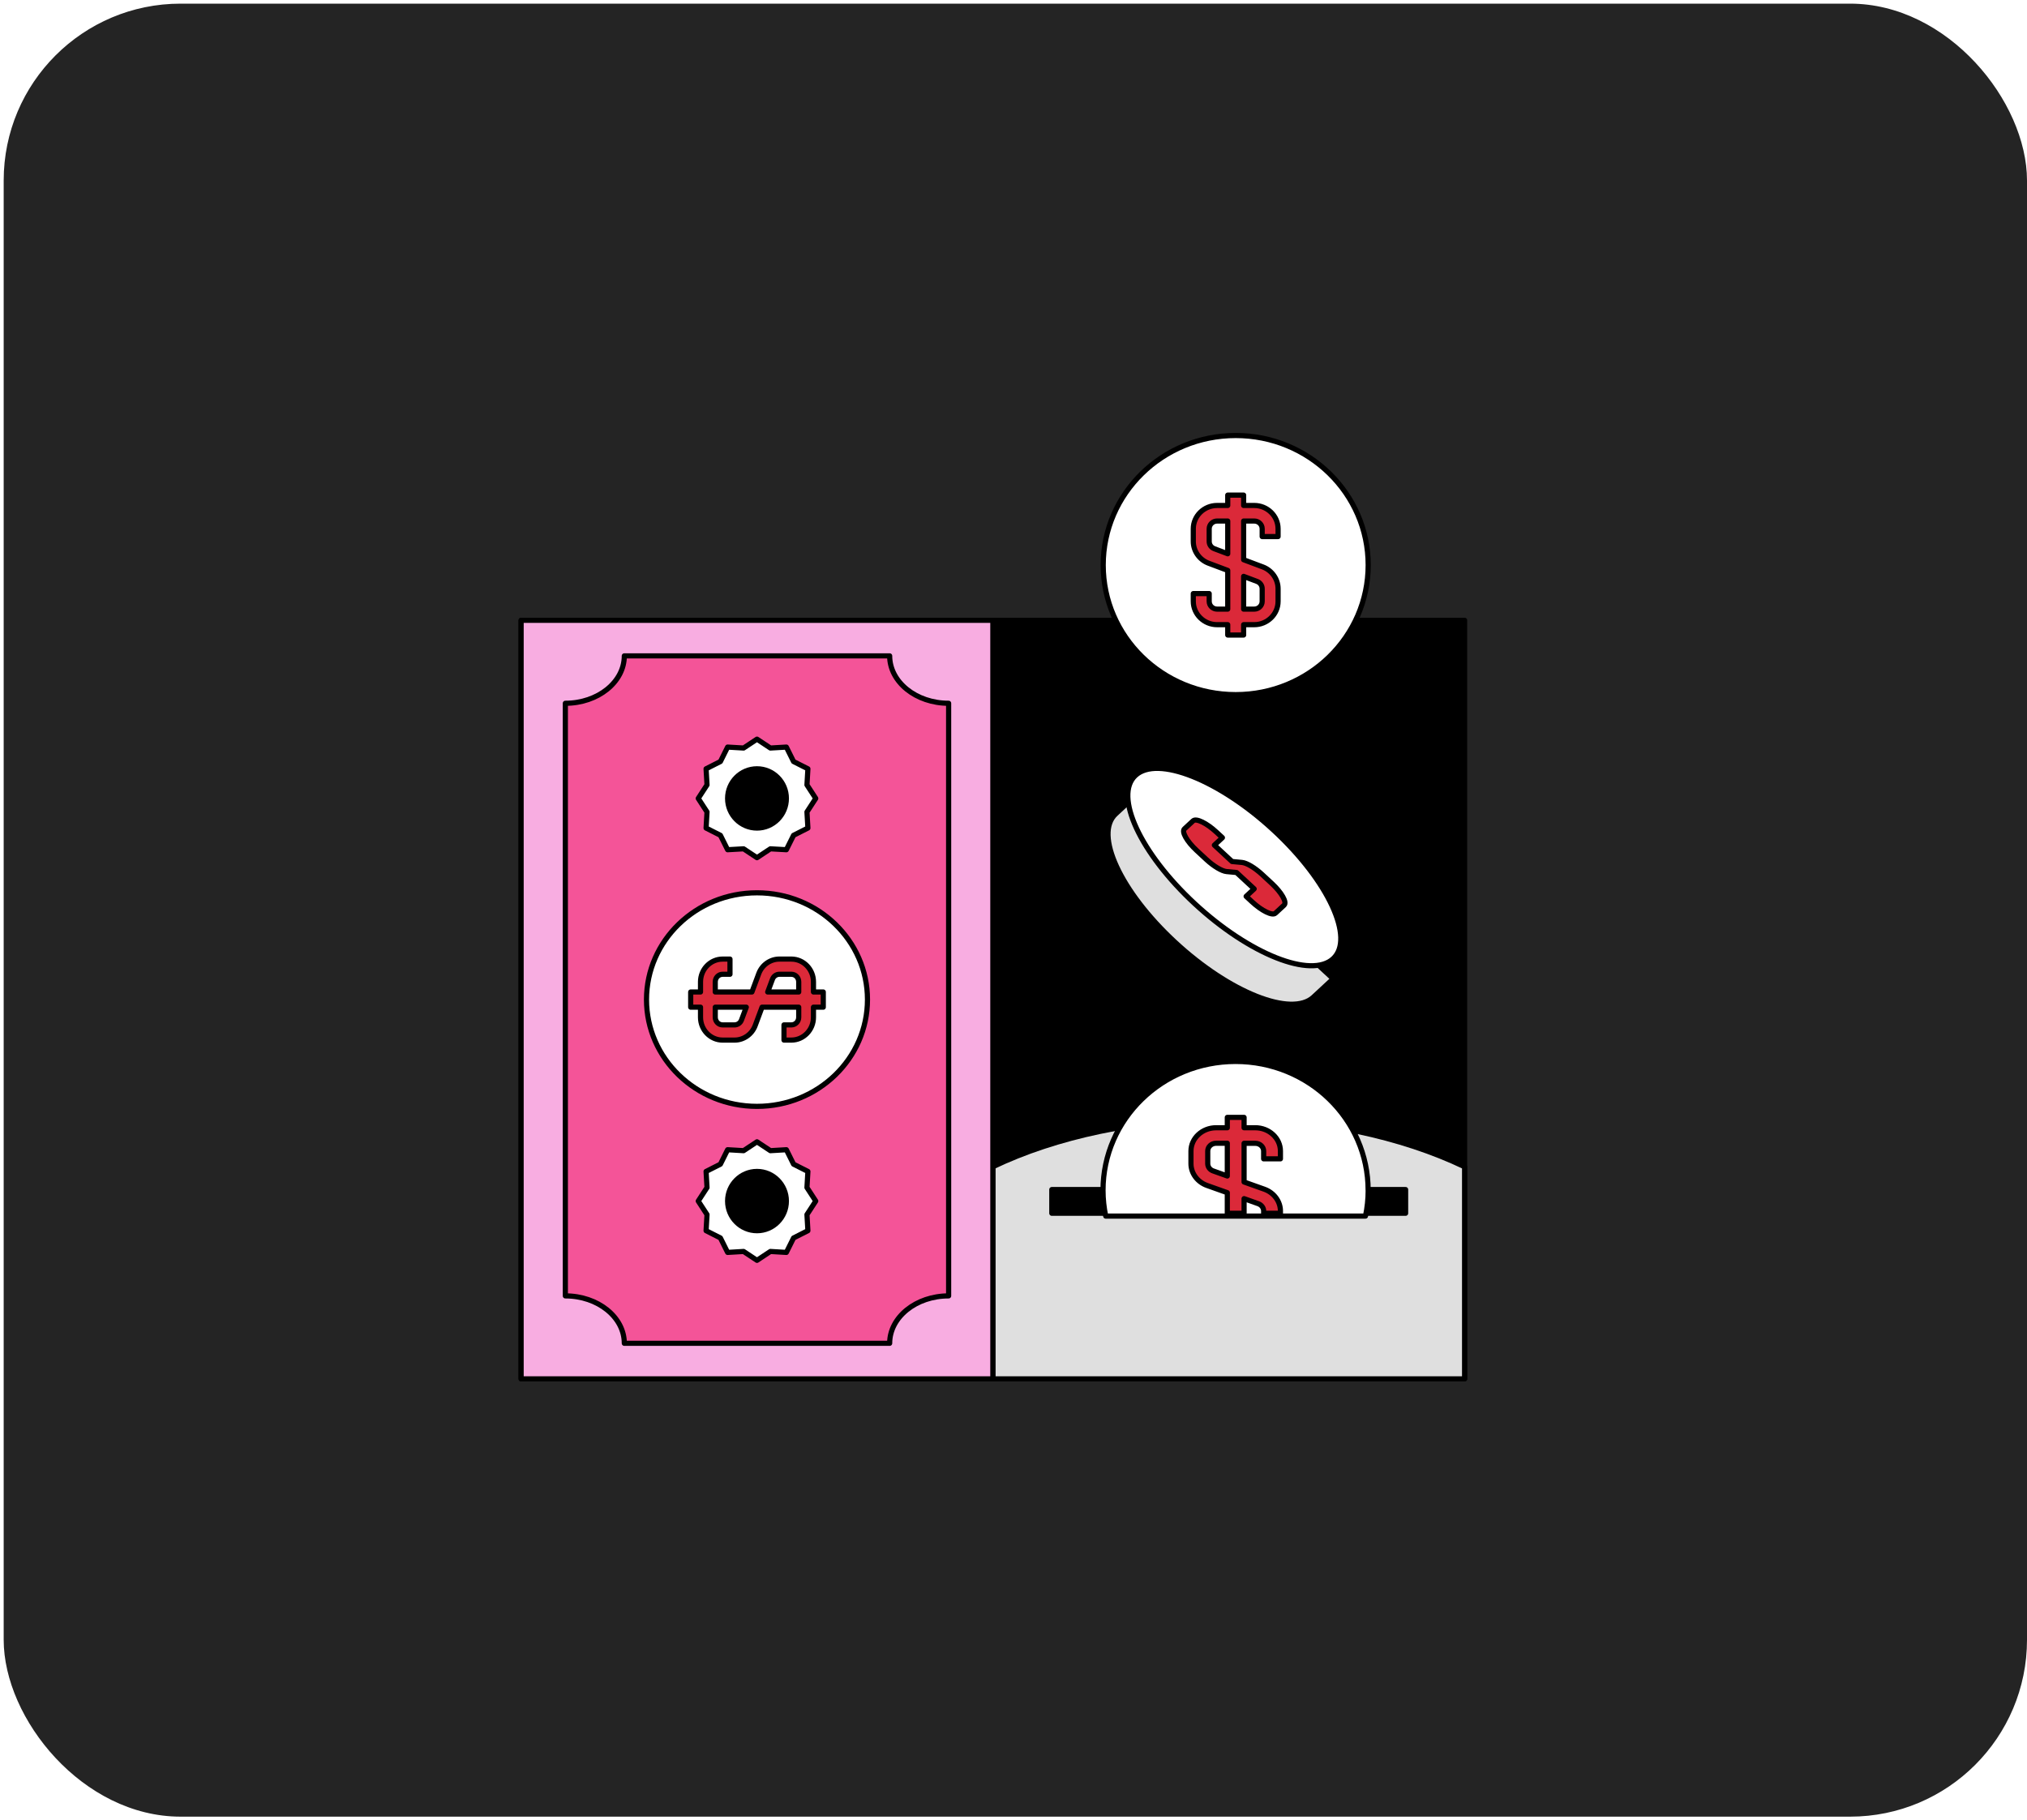
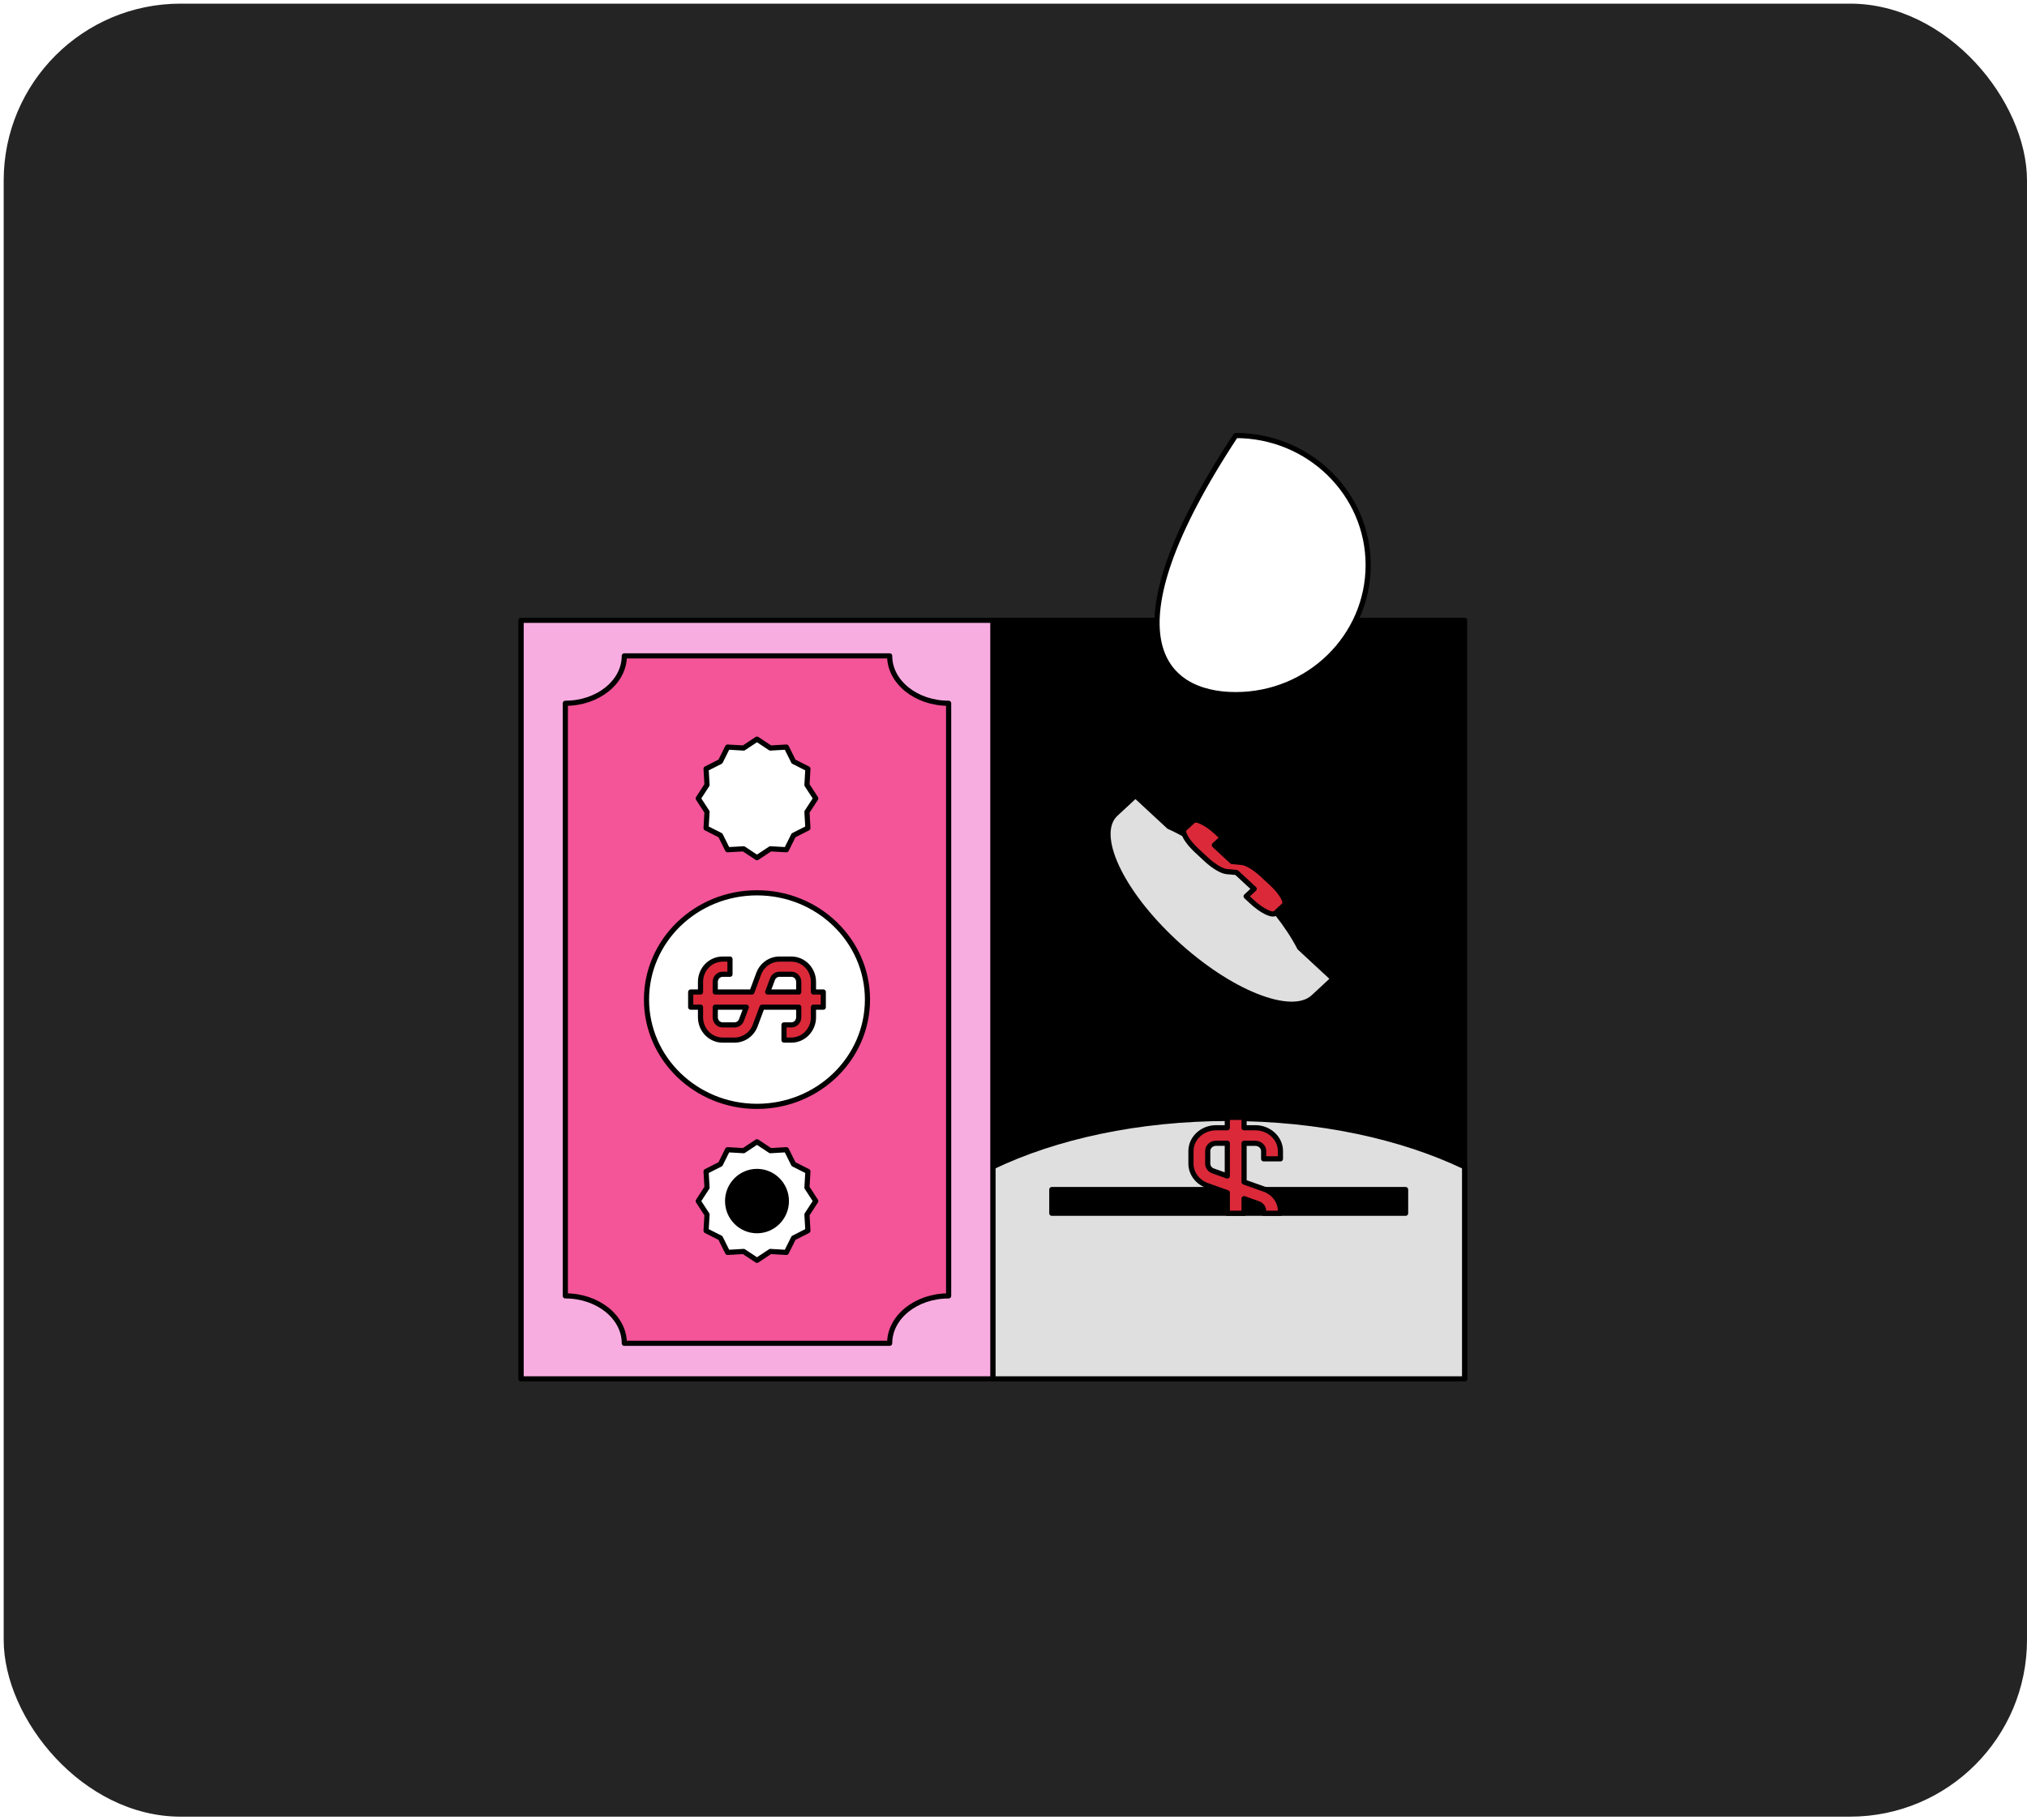
<svg xmlns="http://www.w3.org/2000/svg" width="275" height="247" viewBox="0 0 275 247" fill="none">
  <rect x="0.5" y="0.495" width="274.5" height="246" rx="24" fill="#242424" />
  <path d="M198.699 84.168H70.699V187.093H198.699V84.168Z" fill="black" stroke="black" stroke-width="0.7" stroke-linecap="round" stroke-linejoin="round" />
  <path d="M134.699 158.312V187.092H198.699V158.312C190.203 154.24 178.995 151.757 166.699 151.757C154.403 151.757 143.195 154.233 134.699 158.312Z" fill="#DFDFDF" stroke="black" stroke-width="0.7" stroke-linecap="round" stroke-linejoin="round" />
  <path d="M190.697 161.407H142.698V164.624H190.697V161.407Z" fill="black" stroke="black" stroke-width="0.7" stroke-linecap="round" stroke-linejoin="round" />
-   <path d="M185.612 161.51C185.612 151.851 177.563 144.024 167.628 144.024C157.694 144.024 149.645 151.851 149.645 161.51C149.645 162.706 149.774 163.874 150.011 165.007H185.252C185.49 163.874 185.619 162.706 185.619 161.51H185.612Z" fill="white" stroke="black" stroke-width="0.7" stroke-linecap="round" stroke-linejoin="round" />
  <path d="M168.783 162.64L170.71 163.329C171.142 163.484 171.438 163.877 171.438 164.313V164.623H173.714V164.313C173.714 163.013 172.834 161.824 171.529 161.36L168.783 160.383V155.13H170.3C170.93 155.13 171.438 155.601 171.438 156.184V157.239H173.714V156.184C173.714 154.44 172.182 153.02 170.3 153.02H168.783V151.614H166.507V153.02H164.99C163.109 153.02 161.576 154.44 161.576 156.184V157.9C161.576 159.201 162.456 160.39 163.761 160.854L166.507 161.831V164.623H168.783V162.64ZM166.507 159.567L164.58 158.878C164.14 158.723 163.852 158.329 163.852 157.893V156.177C163.852 155.594 164.36 155.123 164.99 155.123H166.507V159.567Z" fill="#DB2939" stroke="black" stroke-width="0.7" stroke-linecap="round" stroke-linejoin="round" />
-   <path d="M167.645 94.253C177.571 94.253 185.619 86.382 185.619 76.673C185.619 66.964 177.571 59.093 167.645 59.093C157.718 59.093 149.671 66.964 149.671 76.673C149.671 86.382 157.718 94.253 167.645 94.253Z" fill="white" stroke="black" stroke-width="0.7" stroke-linecap="round" stroke-linejoin="round" />
-   <path d="M173.395 72.806V71.751C173.395 70.007 171.943 68.586 170.16 68.586H168.722V67.18H166.565V68.586H165.127C163.344 68.586 161.892 70.007 161.892 71.751V73.467C161.892 74.767 162.726 75.956 163.963 76.42L166.565 77.397V82.65H165.127C164.531 82.65 164.049 82.179 164.049 81.596V80.541H161.892V81.596C161.892 83.34 163.344 84.76 165.127 84.76H166.565V86.166H168.722V84.76H170.16C171.943 84.76 173.395 83.34 173.395 81.596V79.88C173.395 78.579 172.561 77.39 171.325 76.926L168.722 75.949V70.696H170.16C170.757 70.696 171.238 71.167 171.238 71.751V72.806H173.395ZM164.739 74.451C164.322 74.296 164.049 73.903 164.049 73.467V71.751C164.049 71.167 164.531 70.696 165.127 70.696H166.565V75.14L164.739 74.451ZM170.548 78.895C170.958 79.05 171.238 79.444 171.238 79.88V81.596C171.238 82.179 170.757 82.65 170.16 82.65H168.722V78.206L170.548 78.895Z" fill="#DB2939" stroke="black" stroke-width="0.7" stroke-linecap="round" stroke-linejoin="round" />
+   <path d="M167.645 94.253C177.571 94.253 185.619 86.382 185.619 76.673C185.619 66.964 177.571 59.093 167.645 59.093C149.671 86.382 157.718 94.253 167.645 94.253Z" fill="white" stroke="black" stroke-width="0.7" stroke-linecap="round" stroke-linejoin="round" />
  <path d="M134.699 84.168H70.699V187.093H134.699V84.168Z" fill="#F8ADE1" stroke="black" stroke-width="0.7" stroke-linecap="round" stroke-linejoin="round" />
  <path d="M128.699 175.835V95.425C124.283 95.425 120.699 92.543 120.699 88.992H84.699C84.699 92.543 81.115 95.425 76.699 95.425V175.835C81.115 175.835 84.699 178.717 84.699 182.268H120.699C120.699 178.717 124.283 175.835 128.699 175.835Z" fill="#F45498" stroke="black" stroke-width="0.7" stroke-linecap="round" stroke-linejoin="round" />
  <path d="M102.7 100.294L104.517 101.497L106.685 101.369L107.661 103.331L109.606 104.315L109.479 106.502L110.671 108.335L109.479 110.169L109.606 112.356L107.661 113.34L106.685 115.296L104.517 115.174L102.7 116.376L100.882 115.174L98.714 115.296L97.738 113.34L95.793 112.356L95.92 110.169L94.728 108.335L95.92 106.502L95.793 104.315L97.738 103.331L98.714 101.369L100.882 101.497L102.7 100.294Z" fill="white" stroke="black" stroke-width="0.7" stroke-linecap="round" stroke-linejoin="round" />
  <path d="M102.7 154.928L104.517 156.131L106.685 156.002L107.661 157.964L109.606 158.948L109.479 161.136L110.671 162.969L109.479 164.802L109.606 166.989L107.661 167.974L106.685 169.936L104.517 169.807L102.7 171.01L100.882 169.807L98.714 169.936L97.738 167.974L95.793 166.989L95.92 164.802L94.728 162.969L95.92 161.136L95.793 158.948L97.738 157.964L98.714 156.002L100.882 156.131L102.7 154.928Z" fill="white" stroke="black" stroke-width="0.7" stroke-linecap="round" stroke-linejoin="round" />
-   <path d="M102.7 112.357C104.901 112.357 106.686 110.557 106.686 108.336C106.686 106.116 104.901 104.316 102.7 104.316C100.499 104.316 98.714 106.116 98.714 108.336C98.714 110.557 100.499 112.357 102.7 112.357Z" fill="black" stroke="black" stroke-width="0.7" stroke-linecap="round" stroke-linejoin="round" />
  <path d="M102.7 166.99C104.901 166.99 106.686 165.19 106.686 162.969C106.686 160.749 104.901 158.949 102.7 158.949C100.499 158.949 98.714 160.749 98.714 162.969C98.714 165.19 100.499 166.99 102.7 166.99Z" fill="black" stroke="black" stroke-width="0.7" stroke-linecap="round" stroke-linejoin="round" />
  <path d="M102.699 150.119C110.978 150.119 117.689 143.632 117.689 135.63C117.689 127.629 110.978 121.142 102.699 121.142C94.421 121.142 87.71 127.629 87.71 135.63C87.71 143.632 94.421 150.119 102.699 150.119Z" fill="white" stroke="black" stroke-width="0.7" stroke-linecap="round" stroke-linejoin="round" />
  <g filter="url(#filter0_d_6821_49164)">
    <path d="M176.319 125.863C174.786 122.896 172.192 119.555 168.793 116.405C165.395 113.255 161.784 110.85 158.59 109.429L154.046 105.217L151.361 107.707C148.395 110.456 151.998 118.248 159.409 125.111C166.813 131.974 175.219 135.314 178.185 132.572L180.87 130.082L176.326 125.87L176.319 125.863Z" fill="#DFDFDF" />
    <path d="M176.319 125.863C174.786 122.896 172.192 119.555 168.793 116.405C165.395 113.255 161.784 110.85 158.59 109.429L154.046 105.217L151.361 107.707C148.395 110.456 151.998 118.248 159.409 125.111C166.813 131.974 175.219 135.314 178.185 132.572L180.87 130.082L176.326 125.87L176.319 125.863Z" stroke="black" stroke-width="0.7" stroke-linecap="round" stroke-linejoin="round" />
  </g>
-   <path d="M180.867 130.08C183.829 127.334 180.227 119.542 172.821 112.677C165.415 105.811 157.009 102.472 154.046 105.218C151.084 107.964 154.686 115.756 162.093 122.622C169.499 129.487 177.904 132.826 180.867 130.08Z" fill="white" stroke="black" stroke-width="0.7" stroke-linecap="round" stroke-linejoin="round" />
  <path d="M174.211 122.817C174.628 122.43 173.884 121.115 172.549 119.878L171.237 118.661C170.243 117.74 169.143 117.086 168.498 117.023L167.148 116.896L164.751 114.674L165.843 113.661L165.039 112.916C163.712 111.685 162.285 110.989 161.868 111.376L160.692 112.466C160.275 112.853 161.019 114.168 162.354 115.405L163.666 116.622C164.66 117.543 165.76 118.197 166.405 118.26L167.755 118.387L170.152 120.609L169.401 121.305L169.06 121.621L169.864 122.367C171.191 123.597 172.618 124.294 173.035 123.907L174.211 122.817Z" fill="#DB2939" stroke="black" stroke-width="0.7" stroke-linecap="round" stroke-linejoin="round" />
  <path d="M106.363 141.126V139.065H107.363C107.916 139.065 108.362 138.605 108.362 138.034V136.661H103.385L102.459 139.147C102.02 140.336 100.894 141.126 99.661 141.126H98.036C96.384 141.126 95.038 139.738 95.038 138.034V136.661H93.706V134.6H95.038V133.226C95.038 131.522 96.384 130.135 98.036 130.135H99.035V132.195H98.036C97.483 132.195 97.037 132.656 97.037 133.226V134.6H102.013L102.939 132.113C103.379 130.925 104.505 130.135 105.737 130.135H107.363C109.015 130.135 110.361 131.522 110.361 133.226V134.6H111.693V136.661H110.361V138.034C110.361 139.738 109.015 141.126 107.363 141.126H106.363ZM97.037 138.034C97.037 138.605 97.483 139.065 98.036 139.065H99.661C100.074 139.065 100.448 138.797 100.594 138.405L101.247 136.661H97.037V138.034ZM105.737 132.195C105.324 132.195 104.951 132.463 104.804 132.855L104.152 134.6H108.362V133.226C108.362 132.656 107.916 132.195 107.363 132.195H105.737Z" fill="#DB2939" stroke="black" stroke-width="0.7" stroke-linecap="round" stroke-linejoin="round" />
  <defs>
    <filter id="filter0_d_6821_49164" x="147.242" y="104.867" width="36.708" height="34.474" filterUnits="userSpaceOnUse" color-interpolation-filters="sRGB">
      <feFlood flood-opacity="0" result="BackgroundImageFix" />
      <feColorMatrix in="SourceAlpha" type="matrix" values="0 0 0 0 0 0 0 0 0 0 0 0 0 0 0 0 0 0 127 0" result="hardAlpha" />
      <feOffset dy="2.73" />
      <feGaussianBlur stdDeviation="1.365" />
      <feComposite in2="hardAlpha" operator="out" />
      <feColorMatrix type="matrix" values="0 0 0 0 0 0 0 0 0 0 0 0 0 0 0 0 0 0 0.25 0" />
      <feBlend mode="normal" in2="BackgroundImageFix" result="effect1_dropShadow_6821_49164" />
      <feBlend mode="normal" in="SourceGraphic" in2="effect1_dropShadow_6821_49164" result="shape" />
    </filter>
  </defs>
</svg>